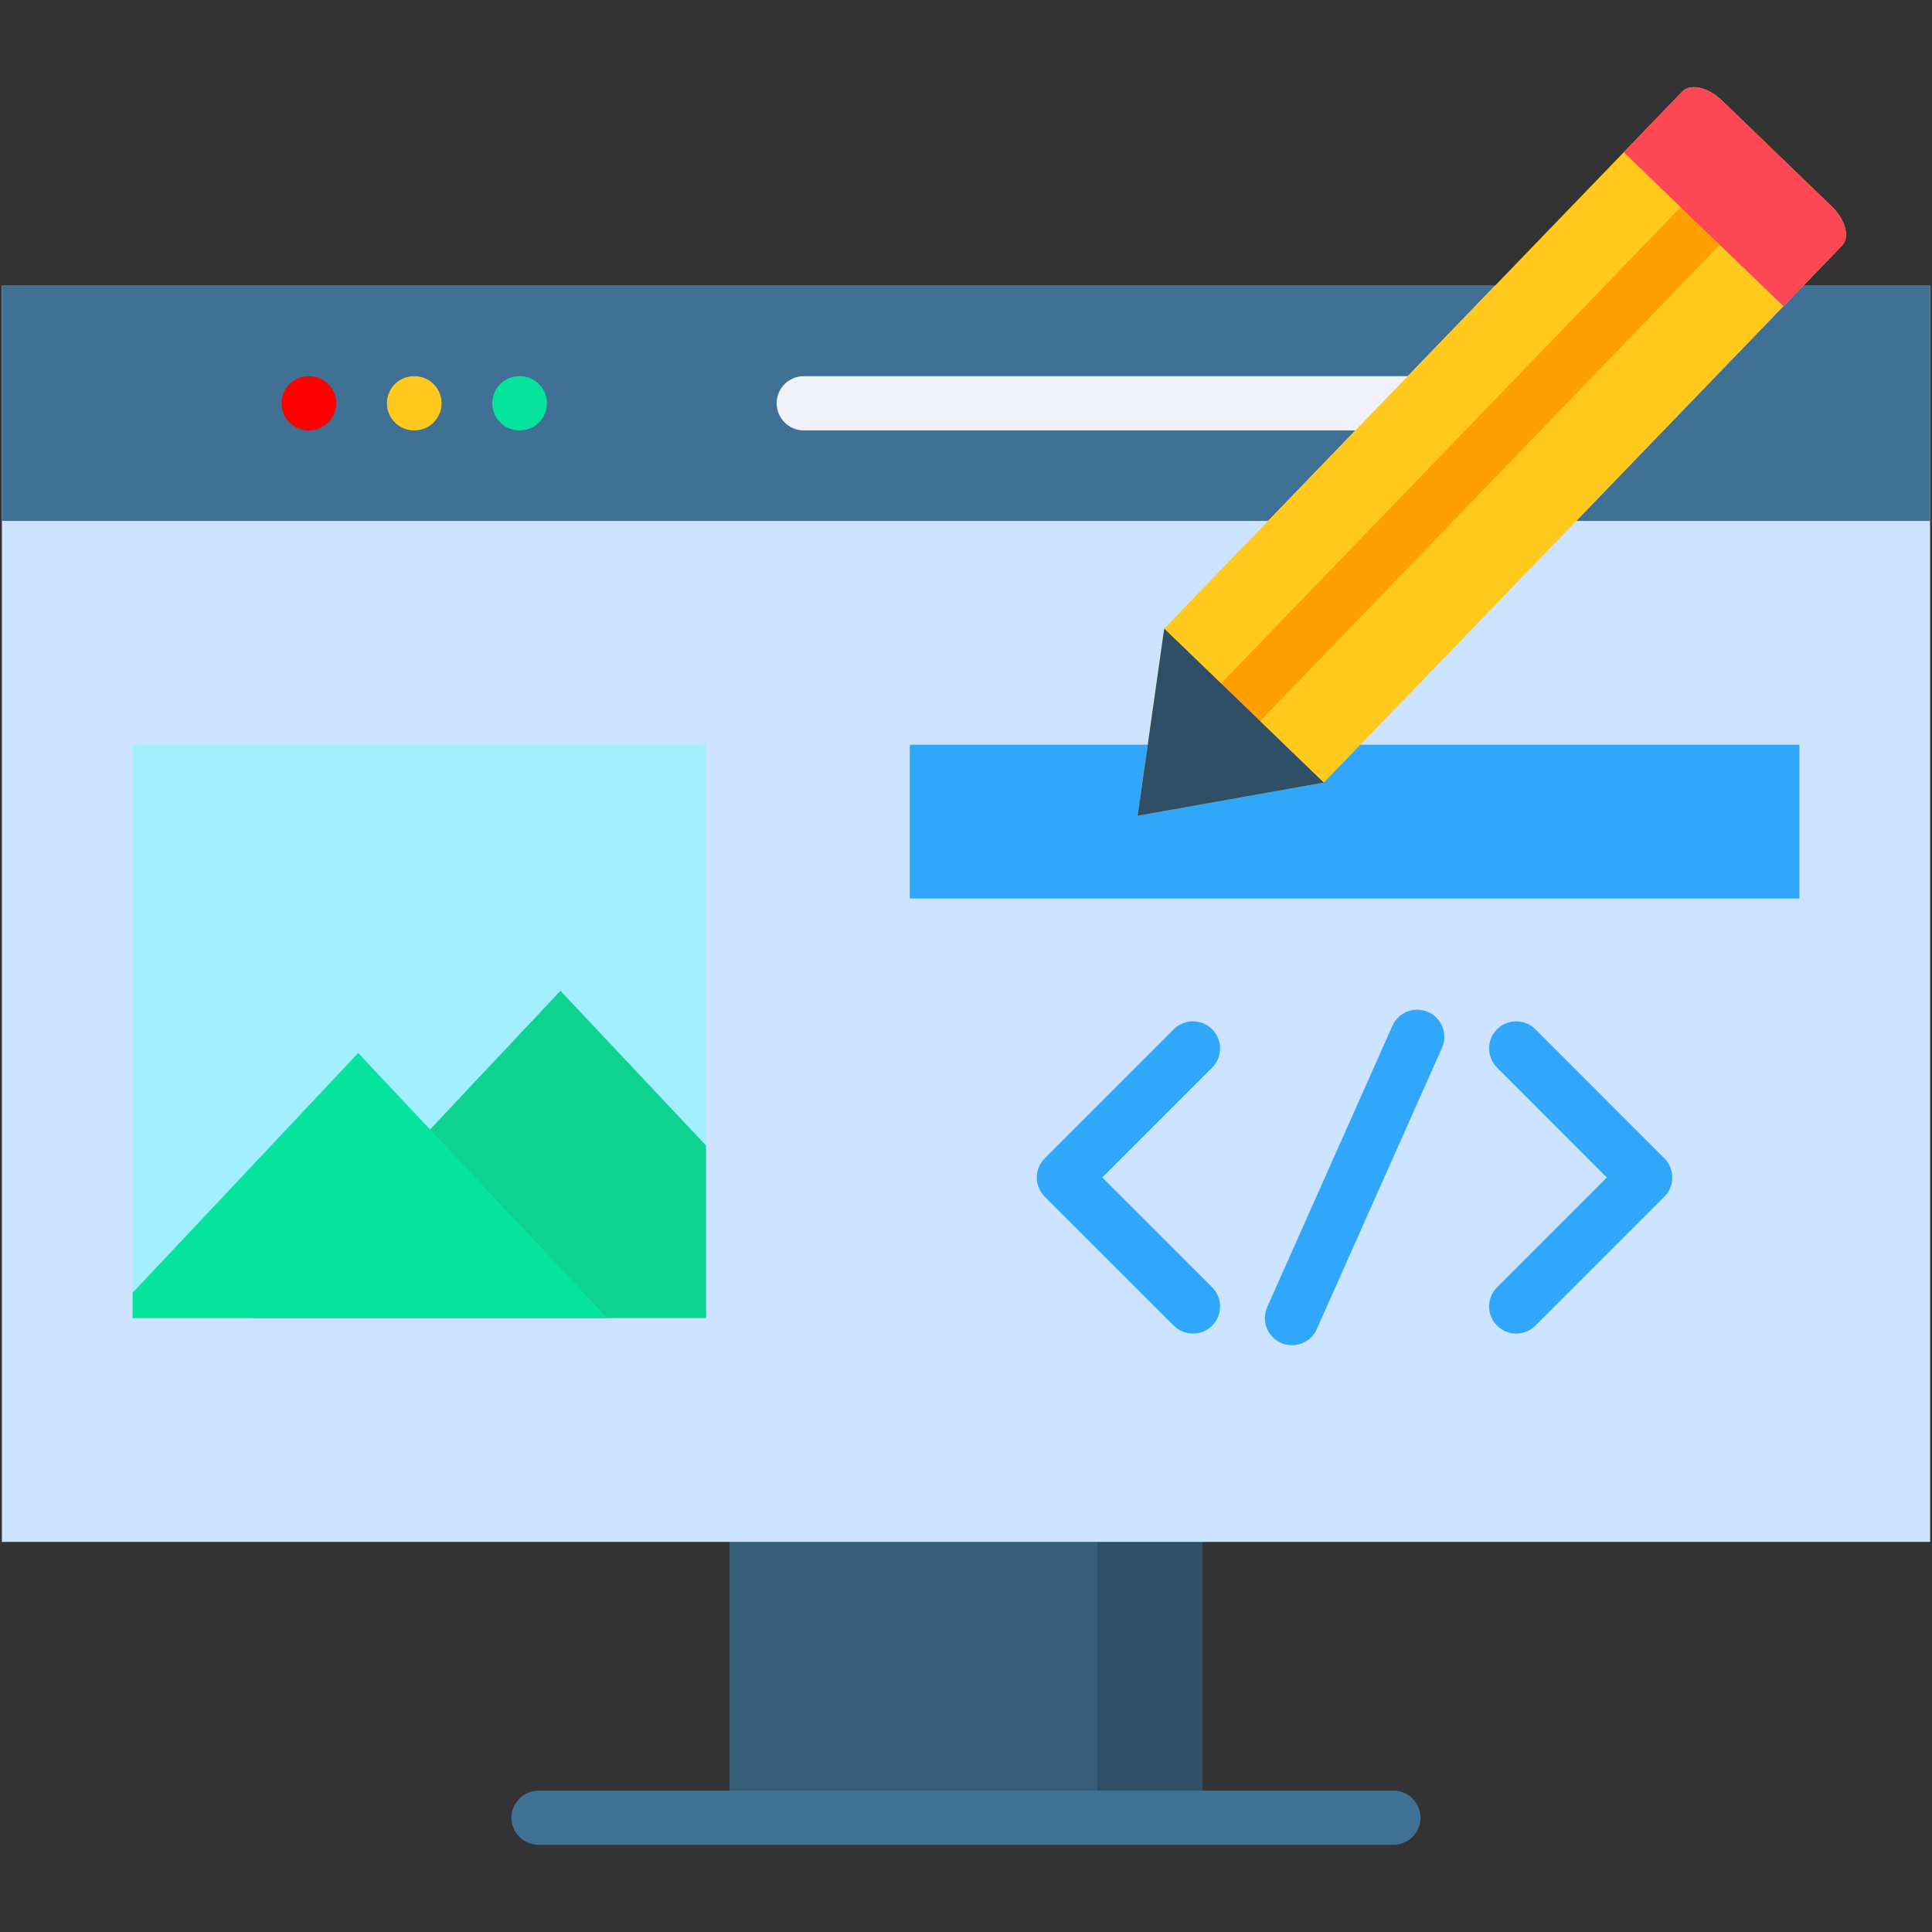
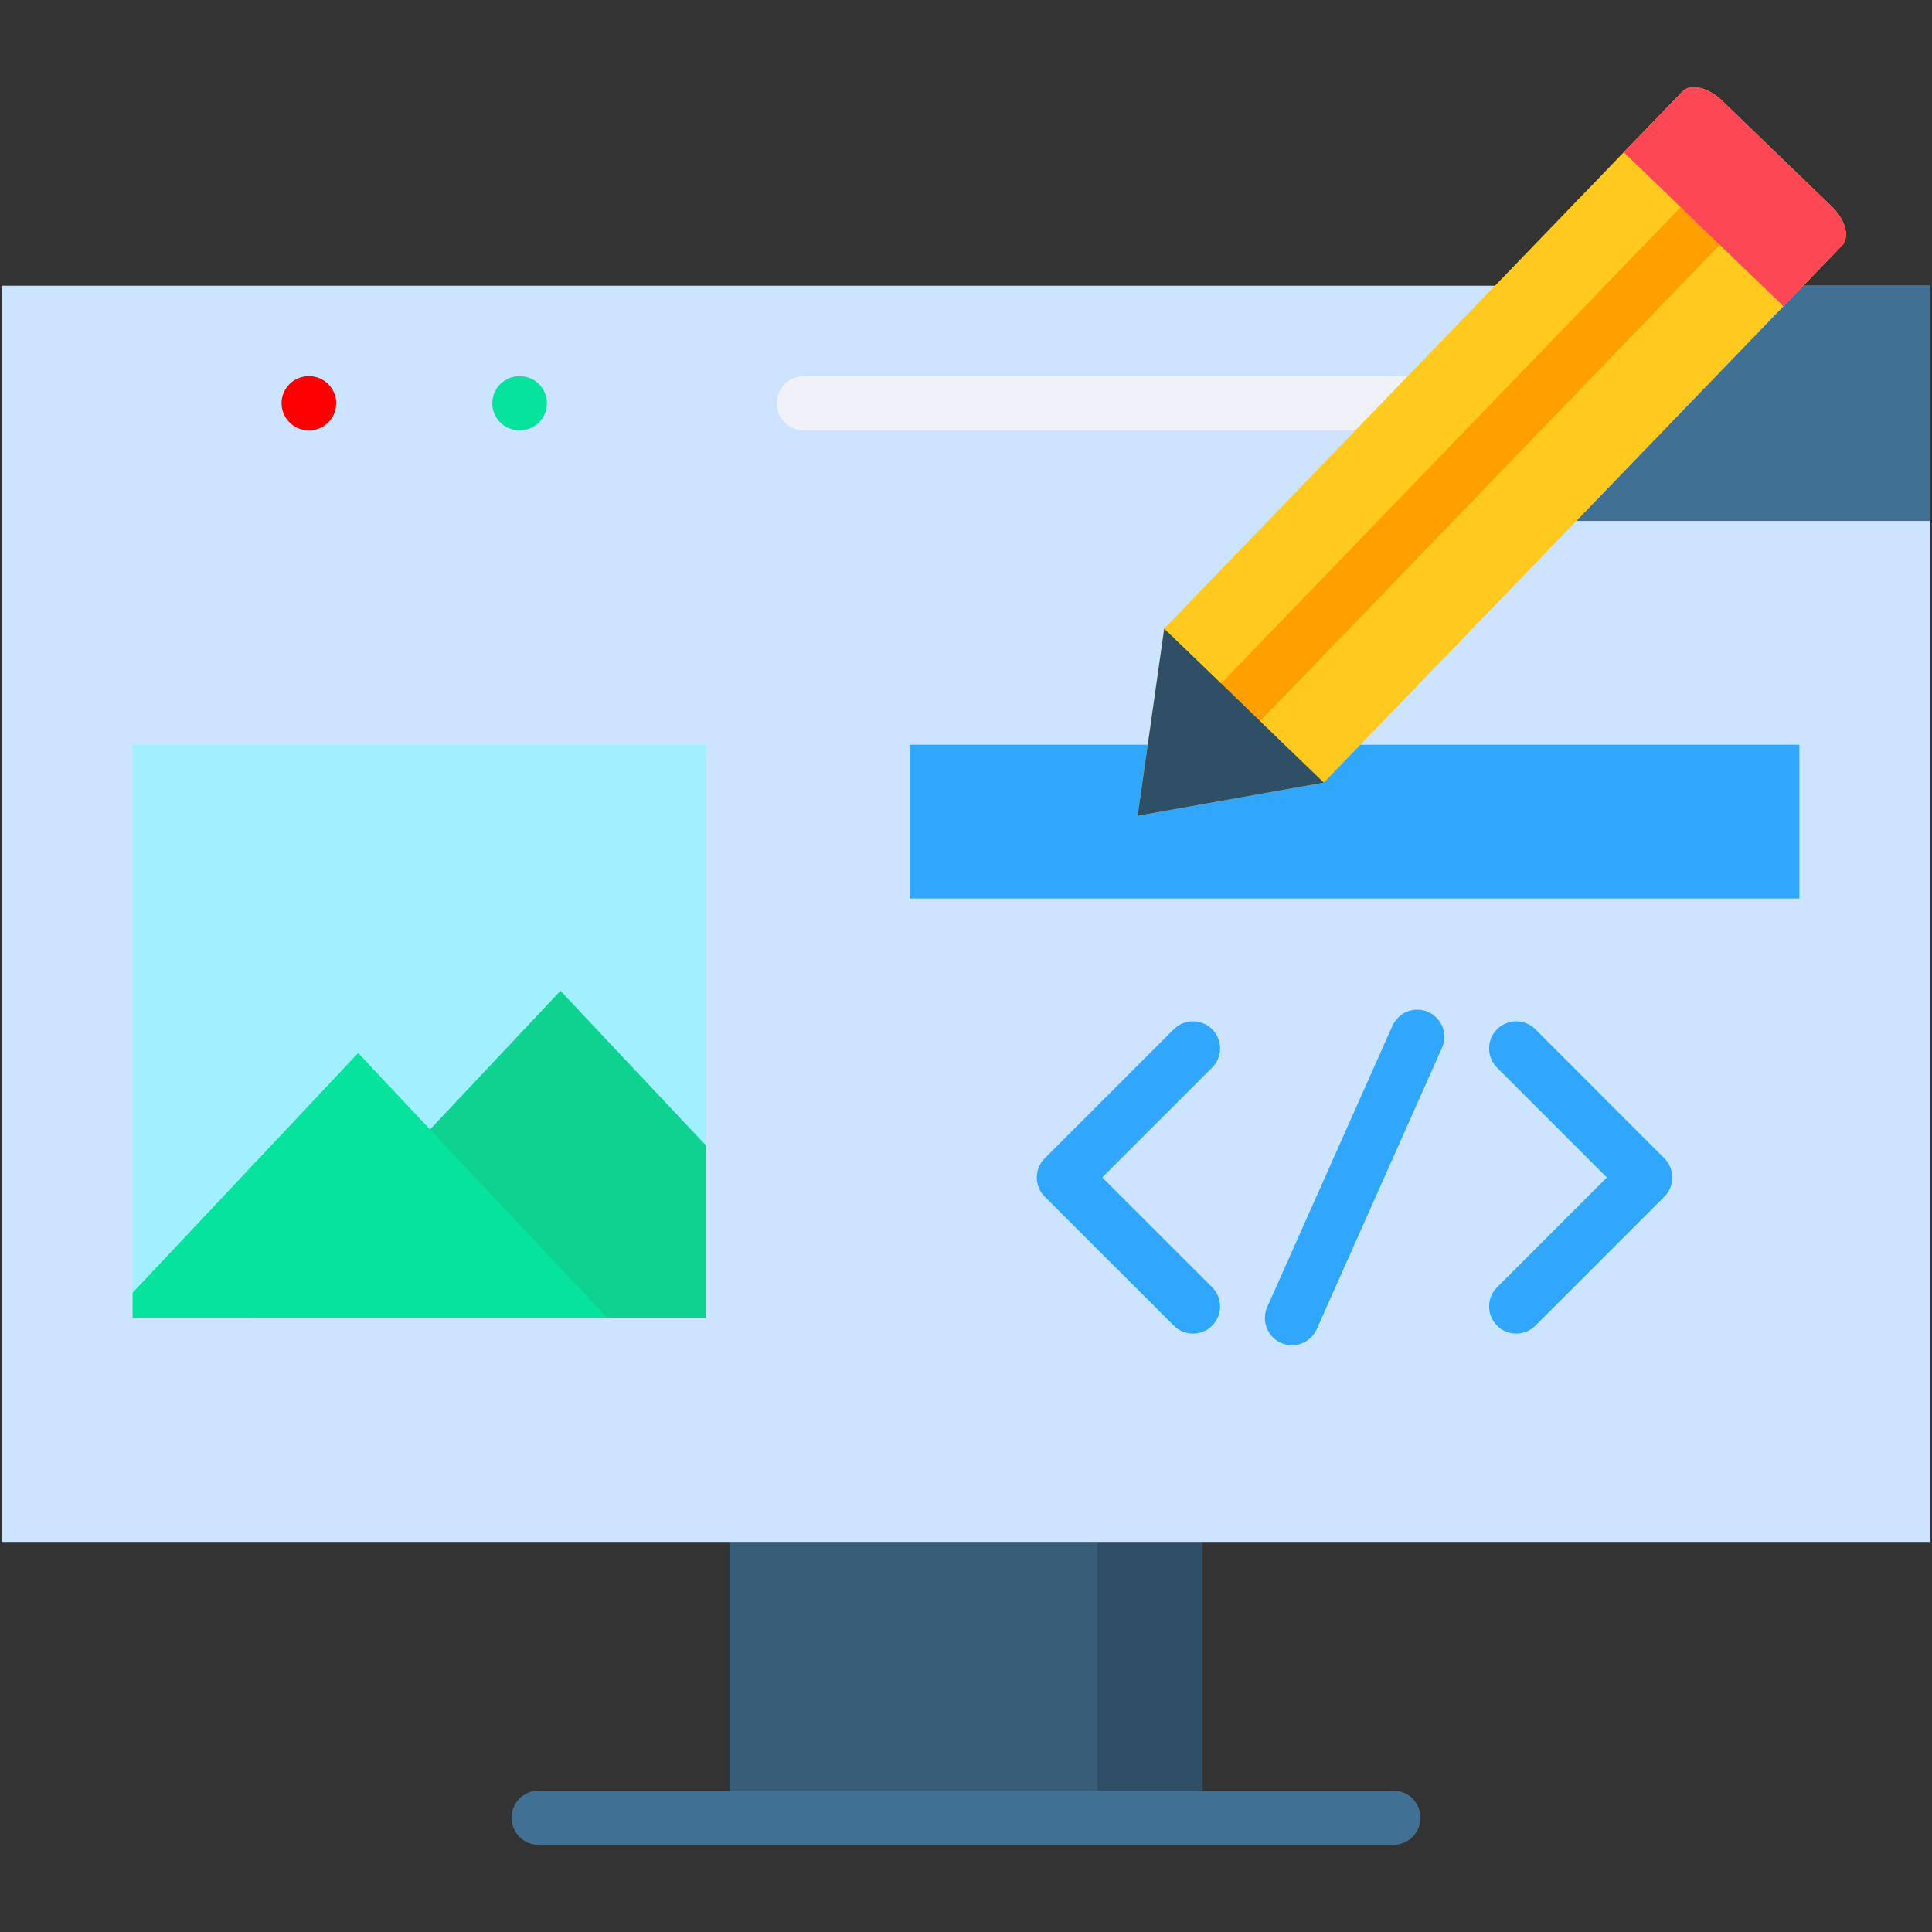
<svg xmlns="http://www.w3.org/2000/svg" id="Layer_1" viewBox="0 0 512 512">
  <rect x="0" y="0" width="512" height="512" fill="#333333" stroke="none" />
  <g>
    <g>
      <path clip-rule="evenodd" d="m193.318 408.621h125.365v73.096h-125.365z" fill="#375d78" fill-rule="evenodd" />
    </g>
    <g>
      <path clip-rule="evenodd" d="m290.788 408.621h27.894v73.096h-27.894z" fill="#2f4f66" fill-rule="evenodd" />
    </g>
    <g>
      <path clip-rule="evenodd" d="m.5 75.72h511v332.901h-511z" fill="#cce4ff" fill-rule="evenodd" />
    </g>
    <g>
      <path d="m369.265 488.902h-226.53c-3.968 0-7.184-3.217-7.184-7.185s3.217-7.185 7.184-7.185h226.529c3.968 0 7.184 3.217 7.184 7.185.001 3.968-3.216 7.185-7.183 7.185z" fill="#407093" />
    </g>
    <g>
      <path clip-rule="evenodd" d="m35.143 197.362h151.979v151.951h-151.979z" fill="#a2efff" fill-rule="evenodd" />
    </g>
    <g>
      <path clip-rule="evenodd" d="m187.122 303.588v45.724h-120.187l37.318-39.674 44.271-47.063z" fill="#0ed290" fill-rule="evenodd" />
    </g>
    <g>
      <path clip-rule="evenodd" d="m161.002 349.312h-125.859v-6.719l21.059-22.368 38.714-41.158 38.715 41.158z" fill="#05e39c" fill-rule="evenodd" />
    </g>
    <g>
      <path clip-rule="evenodd" d="m241.108 197.362h235.75v40.751h-235.75z" fill="#31a7fb" fill-rule="evenodd" />
    </g>
    <path d="m321.23 341.147c2.807 2.805 2.809 7.353.005 10.161-1.403 1.404-3.243 2.106-5.083 2.106-1.838 0-3.675-.701-5.078-2.102l-34.206-34.178c-1.348-1.348-2.106-3.176-2.106-5.082s.757-3.734 2.104-5.082l34.206-34.206c2.805-2.804 7.355-2.806 10.16 0 2.806 2.806 2.806 7.355 0 10.161l-29.124 29.123zm119.843-34.174-34.177-34.206c-2.805-2.805-7.354-2.807-10.161-.004-2.807 2.805-2.809 7.353-.005 10.161l29.102 29.125-29.099 29.099c-2.806 2.806-2.806 7.355 0 10.161 1.403 1.403 3.241 2.104 5.08 2.104s3.678-.701 5.08-2.104l34.177-34.178c2.806-2.804 2.806-7.351.003-10.158zm-62.574-38.774c-3.625-1.615-7.872.015-9.486 3.642l-33.188 74.55c-1.614 3.625.017 7.871 3.642 9.486.95.423 1.942.622 2.918.622 2.751 0 5.377-1.588 6.568-4.264l33.188-74.55c1.613-3.626-.017-7.872-3.642-9.486z" fill="#31a7fb" />
    <g>
-       <path clip-rule="evenodd" d="m.5 138.054h335.547l30.076-31.182 30.047-31.152h-395.67z" fill="#407093" fill-rule="evenodd" />
-     </g>
+       </g>
    <g>
      <path d="m81.914 114.057h-.116c-3.968 0-7.184-3.217-7.184-7.185s3.217-7.185 7.184-7.185h.116c3.968 0 7.184 3.217 7.184 7.185s-3.216 7.185-7.184 7.185z" fill="#f00" />
    </g>
    <g>
-       <path d="m109.838 114.057h-.117c-3.968 0-7.184-3.217-7.184-7.185s3.217-7.185 7.184-7.185h.117c3.968 0 7.184 3.217 7.184 7.185s-3.216 7.185-7.184 7.185z" fill="#ffc91d" />
-     </g>
+       </g>
    <g>
      <path d="m137.761 114.057h-.116c-3.968 0-7.184-3.217-7.184-7.185s3.217-7.185 7.184-7.185h.116c3.968 0 7.184 3.217 7.184 7.185s-3.216 7.185-7.184 7.185z" fill="#05e39c" />
    </g>
    <g>
      <path d="m430.202 114.057h-217.192c-3.968 0-7.184-3.217-7.184-7.185s3.217-7.185 7.184-7.185h217.192c3.968 0 7.184 3.217 7.184 7.185s-3.217 7.185-7.184 7.185z" fill="#f1f1f9" />
    </g>
    <g>
      <path clip-rule="evenodd" d="m445.851 24.236-137.32 142.352-7.039 49.593 49.331-8.784 137.349-142.323c2.123-2.211.902-6.864-2.734-10.355l-29.145-28.127c-3.607-3.49-8.319-4.537-10.442-2.356z" fill="#ffc91d" fill-rule="evenodd" />
    </g>
    <g>
      <path d="m328.775 193.29c-1.796 0-3.593-.669-4.988-2.015-2.855-2.755-2.937-7.303-.181-10.158l121.787-126.21c2.755-2.852 7.303-2.936 10.159-.18 2.855 2.755 2.937 7.303.181 10.159l-121.788 126.208c-1.409 1.46-3.288 2.196-5.17 2.196z" fill="#ff9f00" />
    </g>
    <g>
      <path clip-rule="evenodd" d="m472.64 81.159-54.887 56.895h93.747v-62.334h-33.624z" fill="#407093" fill-rule="evenodd" />
    </g>
    <g>
      <path clip-rule="evenodd" d="m450.563 59.897 16.434 15.823 5.643 5.439 5.236-5.439 10.297-10.646c2.123-2.211.902-6.864-2.734-10.355l-29.145-28.127c-3.607-3.49-8.319-4.538-10.442-2.356l-15.534 16.114z" fill="#fd4755" fill-rule="evenodd" />
    </g>
    <g>
      <path clip-rule="evenodd" d="m340.41 197.362-10.733-10.384-.901-.873-20.245-19.517-4.363 30.774-2.676 18.819 49.332-8.784z" fill="#2f4f66" fill-rule="evenodd" />
    </g>
  </g>
</svg>